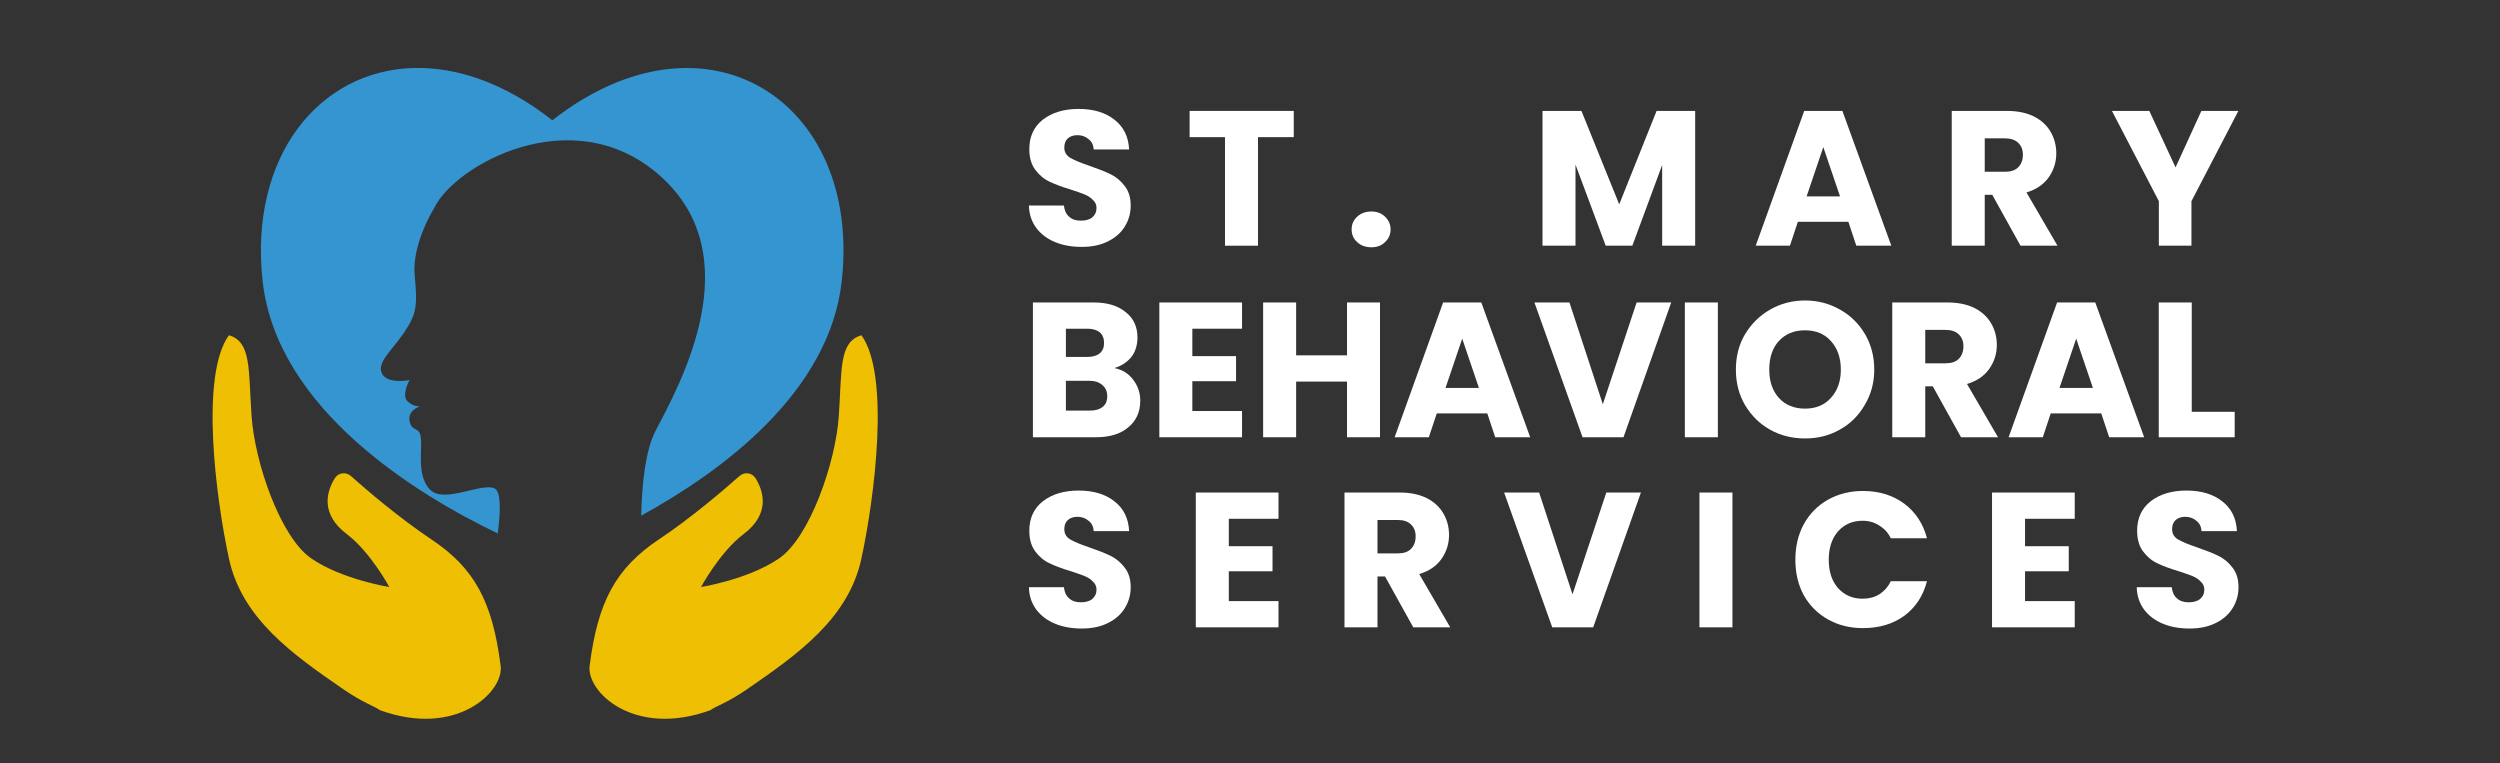
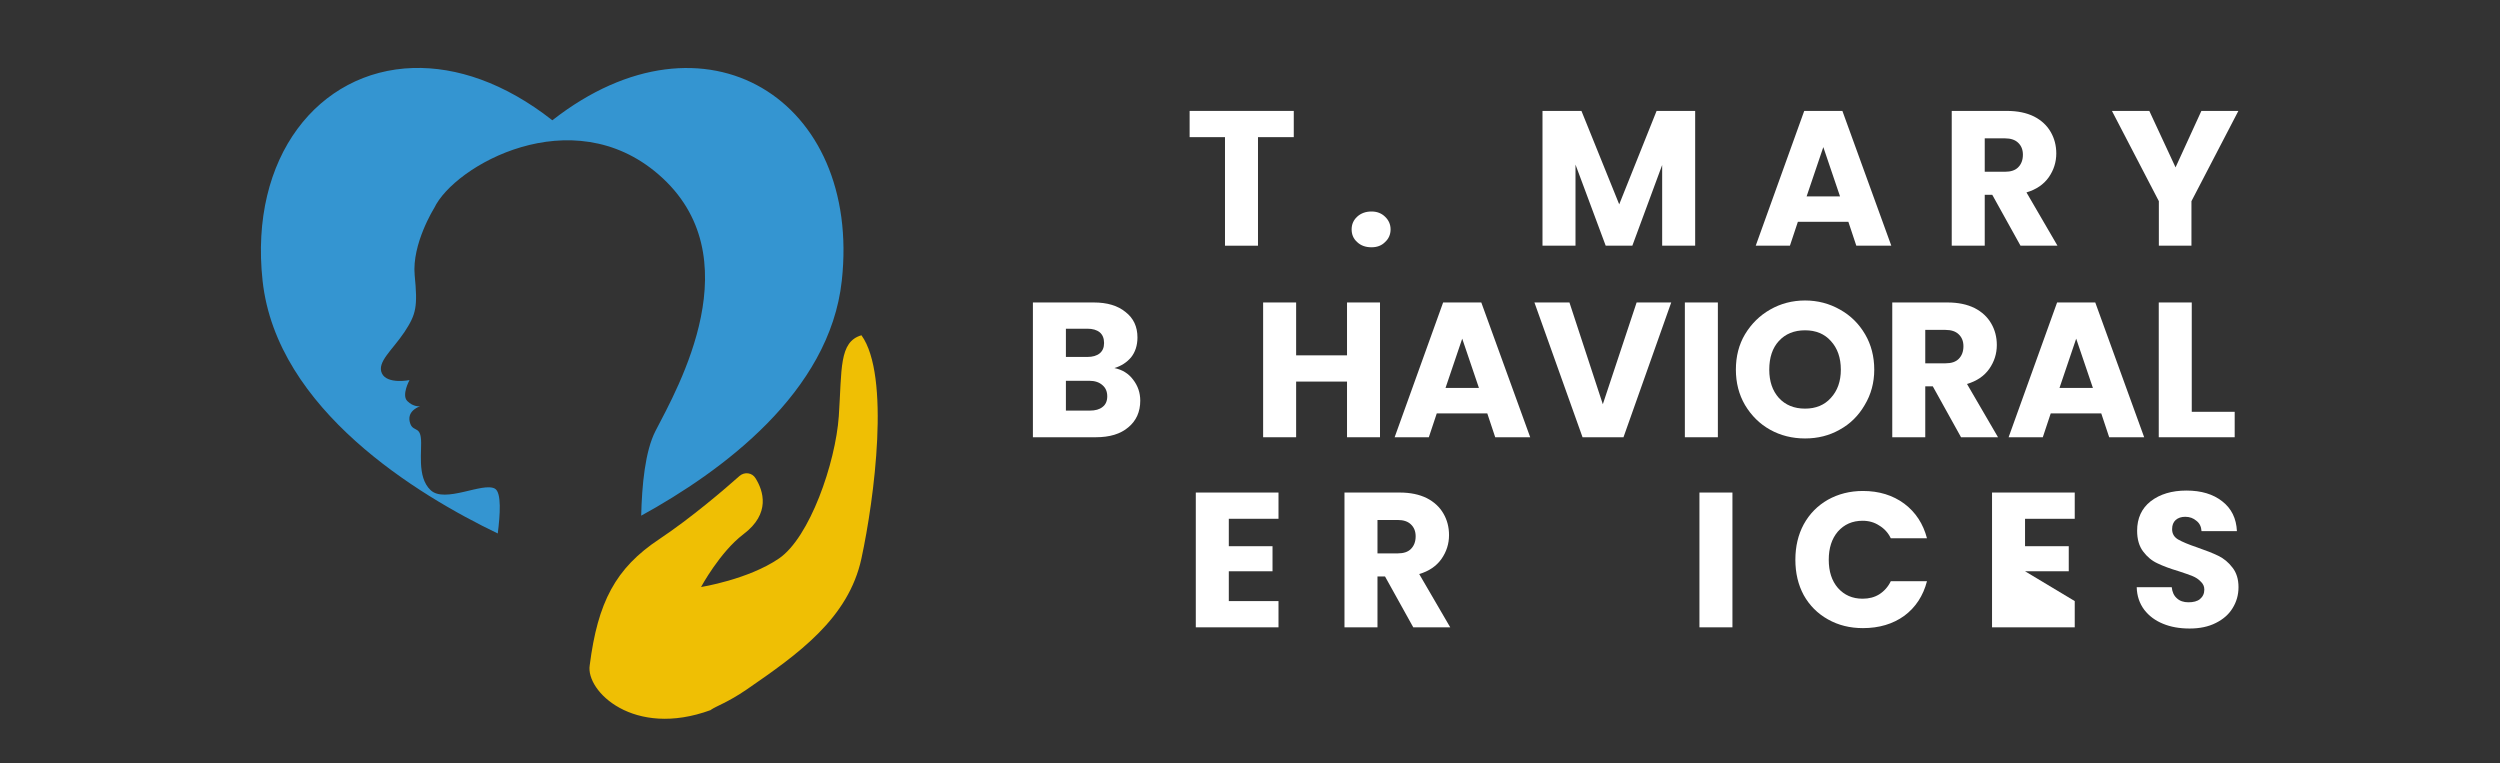
<svg xmlns="http://www.w3.org/2000/svg" width="131" zoomAndPan="magnify" viewBox="0 0 98.25 30" height="40" preserveAspectRatio="xMidYMid meet" version="1.0">
  <rect x="0" y="0" width="98.25" height="30" fill="#333333" stroke="none" />
  <defs>
    <g />
  </defs>
  <path fill="#3495d1" d="M 16.242 2.672 C 12.523 2.781 9.789 6.164 10.32 11.039 C 10.875 16.102 16.422 19.457 19.562 20.965 C 19.656 20.227 19.715 19.352 19.449 19.203 C 18.977 18.938 17.48 19.793 16.922 19.262 C 16.363 18.734 16.602 17.672 16.539 17.203 C 16.484 16.73 16.188 16.996 16.098 16.555 C 16.012 16.117 16.508 15.969 16.508 15.969 C 16.508 15.969 16.242 16 16.008 15.762 C 15.77 15.527 16.094 14.938 16.094 14.938 C 16.094 14.938 15.215 15.113 15.008 14.672 C 14.805 14.23 15.418 13.762 15.891 13.055 C 16.359 12.348 16.418 12.055 16.297 10.82 C 16.18 9.586 17.062 8.18 17.062 8.18 C 17.855 6.504 22.465 3.902 25.879 6.855 C 29.594 10.066 26.645 15.23 25.762 16.934 C 25.352 17.73 25.227 19.066 25.199 20.266 C 28.363 18.527 32.605 15.426 33.082 11.035 C 33.863 3.949 27.73 0.016 21.707 4.727 C 19.828 3.25 17.934 2.625 16.242 2.672 Z M 16.242 2.672 " fill-opacity="1" fill-rule="nonzero" />
  <path fill="#efbf04" d="M 33.855 21.945 C 33.348 24.301 31.375 25.699 29.344 27.098 C 28.59 27.613 28.168 27.738 27.934 27.898 C 27.934 27.898 27.93 27.898 27.93 27.906 C 24.898 29.016 23.012 27.156 23.176 26.145 C 23.492 23.664 24.191 22.328 25.91 21.188 C 27.18 20.34 28.477 19.227 29.066 18.703 C 29.262 18.535 29.559 18.574 29.691 18.793 C 30 19.285 30.297 20.184 29.215 20.996 C 28.289 21.699 27.551 23.07 27.551 23.07 C 27.551 23.07 29.402 22.777 30.613 21.949 C 31.82 21.125 32.836 18.199 32.965 16.355 C 33.09 14.512 32.965 13.434 33.855 13.176 C 34.996 14.758 34.363 19.59 33.855 21.945 Z M 33.855 21.945 " fill-opacity="1" fill-rule="nonzero" />
-   <path fill="#efbf04" d="M 8.996 21.945 C 9.504 24.301 11.473 25.699 13.508 27.098 C 14.262 27.613 14.68 27.738 14.914 27.898 C 14.914 27.898 14.922 27.898 14.922 27.906 C 17.953 29.016 19.836 27.156 19.672 26.145 C 19.355 23.664 18.66 22.328 16.938 21.188 C 15.668 20.34 14.371 19.227 13.785 18.703 C 13.59 18.535 13.293 18.574 13.16 18.793 C 12.852 19.285 12.555 20.184 13.637 20.996 C 14.562 21.699 15.301 23.07 15.301 23.07 C 15.301 23.07 13.445 22.777 12.238 21.949 C 11.027 21.125 10.016 18.199 9.887 16.355 C 9.758 14.512 9.887 13.434 8.996 13.176 C 7.852 14.758 8.488 19.59 8.996 21.945 Z M 8.996 21.945 " fill-opacity="1" fill-rule="nonzero" />
  <g fill="#ffffff" fill-opacity="1">
    <g transform="translate(40.124, 9.656)">
      <g>
-         <path d="M 2.391 0.047 C 1.992 0.047 1.645 -0.016 1.344 -0.141 C 1.039 -0.266 0.797 -0.445 0.609 -0.688 C 0.422 -0.938 0.32 -1.234 0.312 -1.578 L 1.688 -1.578 C 1.707 -1.391 1.773 -1.242 1.891 -1.141 C 2.004 -1.035 2.156 -0.984 2.344 -0.984 C 2.539 -0.984 2.691 -1.023 2.797 -1.109 C 2.91 -1.203 2.969 -1.328 2.969 -1.484 C 2.969 -1.609 2.922 -1.711 2.828 -1.797 C 2.742 -1.891 2.633 -1.961 2.5 -2.016 C 2.375 -2.066 2.195 -2.129 1.969 -2.203 C 1.625 -2.305 1.344 -2.41 1.125 -2.516 C 0.906 -2.617 0.719 -2.773 0.562 -2.984 C 0.406 -3.191 0.328 -3.461 0.328 -3.797 C 0.328 -4.285 0.504 -4.672 0.859 -4.953 C 1.223 -5.234 1.691 -5.375 2.266 -5.375 C 2.848 -5.375 3.316 -5.234 3.672 -4.953 C 4.035 -4.672 4.227 -4.281 4.25 -3.781 L 2.859 -3.781 C 2.848 -3.957 2.781 -4.094 2.656 -4.188 C 2.539 -4.289 2.395 -4.344 2.219 -4.344 C 2.062 -4.344 1.938 -4.301 1.844 -4.219 C 1.75 -4.133 1.703 -4.016 1.703 -3.859 C 1.703 -3.68 1.781 -3.547 1.938 -3.453 C 2.102 -3.359 2.352 -3.254 2.688 -3.141 C 3.031 -3.023 3.305 -2.914 3.516 -2.812 C 3.734 -2.707 3.922 -2.551 4.078 -2.344 C 4.234 -2.145 4.312 -1.891 4.312 -1.578 C 4.312 -1.273 4.234 -1 4.078 -0.75 C 3.93 -0.508 3.711 -0.316 3.422 -0.172 C 3.129 -0.023 2.785 0.047 2.391 0.047 Z M 2.391 0.047 " />
-       </g>
+         </g>
    </g>
  </g>
  <g fill="#ffffff" fill-opacity="1">
    <g transform="translate(46.564, 9.656)">
      <g>
        <path d="M 4.281 -5.297 L 4.281 -4.266 L 2.875 -4.266 L 2.875 0 L 1.578 0 L 1.578 -4.266 L 0.188 -4.266 L 0.188 -5.297 Z M 4.281 -5.297 " />
      </g>
    </g>
  </g>
  <g fill="#ffffff" fill-opacity="1">
    <g transform="translate(52.822, 9.656)">
      <g>
        <path d="M 1.078 0.062 C 0.848 0.062 0.66 -0.004 0.516 -0.141 C 0.367 -0.273 0.297 -0.441 0.297 -0.641 C 0.297 -0.836 0.367 -1.004 0.516 -1.141 C 0.66 -1.273 0.848 -1.344 1.078 -1.344 C 1.297 -1.344 1.473 -1.273 1.609 -1.141 C 1.754 -1.004 1.828 -0.836 1.828 -0.641 C 1.828 -0.441 1.754 -0.273 1.609 -0.141 C 1.473 -0.004 1.297 0.062 1.078 0.062 Z M 1.078 0.062 " />
      </g>
    </g>
  </g>
  <g fill="#ffffff" fill-opacity="1">
    <g transform="translate(56.75, 9.656)">
      <g />
    </g>
  </g>
  <g fill="#ffffff" fill-opacity="1">
    <g transform="translate(60.151, 9.656)">
      <g>
        <path d="M 6.469 -5.297 L 6.469 0 L 5.172 0 L 5.172 -3.172 L 4 0 L 2.953 0 L 1.766 -3.188 L 1.766 0 L 0.469 0 L 0.469 -5.297 L 2 -5.297 L 3.484 -1.625 L 4.953 -5.297 Z M 6.469 -5.297 " />
      </g>
    </g>
  </g>
  <g fill="#ffffff" fill-opacity="1">
    <g transform="translate(68.875, 9.656)">
      <g>
        <path d="M 3.766 -0.938 L 1.781 -0.938 L 1.469 0 L 0.125 0 L 2.031 -5.297 L 3.531 -5.297 L 5.453 0 L 4.078 0 Z M 3.438 -1.938 L 2.781 -3.875 L 2.125 -1.938 Z M 3.438 -1.938 " />
      </g>
    </g>
  </g>
  <g fill="#ffffff" fill-opacity="1">
    <g transform="translate(76.234, 9.656)">
      <g>
        <path d="M 3.172 0 L 2.062 -2 L 1.766 -2 L 1.766 0 L 0.469 0 L 0.469 -5.297 L 2.641 -5.297 C 3.055 -5.297 3.41 -5.223 3.703 -5.078 C 3.992 -4.93 4.211 -4.727 4.359 -4.469 C 4.504 -4.219 4.578 -3.938 4.578 -3.625 C 4.578 -3.281 4.477 -2.969 4.281 -2.688 C 4.082 -2.406 3.789 -2.207 3.406 -2.094 L 4.625 0 Z M 1.766 -2.906 L 2.562 -2.906 C 2.789 -2.906 2.961 -2.961 3.078 -3.078 C 3.203 -3.203 3.266 -3.367 3.266 -3.578 C 3.266 -3.773 3.203 -3.93 3.078 -4.047 C 2.961 -4.16 2.789 -4.219 2.562 -4.219 L 1.766 -4.219 Z M 1.766 -2.906 " />
      </g>
    </g>
  </g>
  <g fill="#ffffff" fill-opacity="1">
    <g transform="translate(82.952, 9.656)">
      <g>
        <path d="M 5.016 -5.297 L 3.172 -1.75 L 3.172 0 L 1.891 0 L 1.891 -1.75 L 0.047 -5.297 L 1.516 -5.297 L 2.547 -3.078 L 3.562 -5.297 Z M 5.016 -5.297 " />
      </g>
    </g>
  </g>
  <g fill="#ffffff" fill-opacity="1">
    <g transform="translate(40.124, 17.184)">
      <g>
        <path d="M 3.672 -2.719 C 3.984 -2.656 4.227 -2.504 4.406 -2.266 C 4.594 -2.023 4.688 -1.75 4.688 -1.438 C 4.688 -1 4.531 -0.648 4.219 -0.391 C 3.914 -0.129 3.488 0 2.938 0 L 0.469 0 L 0.469 -5.297 L 2.859 -5.297 C 3.391 -5.297 3.805 -5.172 4.109 -4.922 C 4.422 -4.68 4.578 -4.348 4.578 -3.922 C 4.578 -3.609 4.492 -3.348 4.328 -3.141 C 4.16 -2.941 3.941 -2.801 3.672 -2.719 Z M 1.766 -3.156 L 2.609 -3.156 C 2.816 -3.156 2.977 -3.203 3.094 -3.297 C 3.207 -3.391 3.266 -3.523 3.266 -3.703 C 3.266 -3.891 3.207 -4.031 3.094 -4.125 C 2.977 -4.219 2.816 -4.266 2.609 -4.266 L 1.766 -4.266 Z M 2.703 -1.047 C 2.922 -1.047 3.086 -1.094 3.203 -1.188 C 3.328 -1.281 3.391 -1.422 3.391 -1.609 C 3.391 -1.797 3.328 -1.941 3.203 -2.047 C 3.078 -2.16 2.906 -2.219 2.688 -2.219 L 1.766 -2.219 L 1.766 -1.047 Z M 2.703 -1.047 " />
      </g>
    </g>
  </g>
  <g fill="#ffffff" fill-opacity="1">
    <g transform="translate(45.093, 17.184)">
      <g>
-         <path d="M 1.766 -4.266 L 1.766 -3.188 L 3.484 -3.188 L 3.484 -2.203 L 1.766 -2.203 L 1.766 -1.031 L 3.719 -1.031 L 3.719 0 L 0.469 0 L 0.469 -5.297 L 3.719 -5.297 L 3.719 -4.266 Z M 1.766 -4.266 " />
-       </g>
+         </g>
    </g>
  </g>
  <g fill="#ffffff" fill-opacity="1">
    <g transform="translate(49.172, 17.184)">
      <g>
        <path d="M 5.062 -5.297 L 5.062 0 L 3.766 0 L 3.766 -2.188 L 1.766 -2.188 L 1.766 0 L 0.469 0 L 0.469 -5.297 L 1.766 -5.297 L 1.766 -3.219 L 3.766 -3.219 L 3.766 -5.297 Z M 5.062 -5.297 " />
      </g>
    </g>
  </g>
  <g fill="#ffffff" fill-opacity="1">
    <g transform="translate(54.684, 17.184)">
      <g>
        <path d="M 3.766 -0.938 L 1.781 -0.938 L 1.469 0 L 0.125 0 L 2.031 -5.297 L 3.531 -5.297 L 5.453 0 L 4.078 0 Z M 3.438 -1.938 L 2.781 -3.875 L 2.125 -1.938 Z M 3.438 -1.938 " />
      </g>
    </g>
  </g>
  <g fill="#ffffff" fill-opacity="1">
    <g transform="translate(60.241, 17.184)">
      <g>
        <path d="M 5.438 -5.297 L 3.562 0 L 1.953 0 L 0.062 -5.297 L 1.438 -5.297 L 2.75 -1.297 L 4.078 -5.297 Z M 5.438 -5.297 " />
      </g>
    </g>
  </g>
  <g fill="#ffffff" fill-opacity="1">
    <g transform="translate(65.746, 17.184)">
      <g>
        <path d="M 1.766 -5.297 L 1.766 0 L 0.469 0 L 0.469 -5.297 Z M 1.766 -5.297 " />
      </g>
    </g>
  </g>
  <g fill="#ffffff" fill-opacity="1">
    <g transform="translate(67.97, 17.184)">
      <g>
        <path d="M 2.969 0.047 C 2.469 0.047 2.008 -0.066 1.594 -0.297 C 1.188 -0.523 0.859 -0.848 0.609 -1.266 C 0.367 -1.68 0.25 -2.145 0.25 -2.656 C 0.25 -3.176 0.367 -3.641 0.609 -4.047 C 0.859 -4.461 1.188 -4.785 1.594 -5.016 C 2.008 -5.254 2.469 -5.375 2.969 -5.375 C 3.469 -5.375 3.926 -5.254 4.344 -5.016 C 4.758 -4.785 5.086 -4.461 5.328 -4.047 C 5.566 -3.641 5.688 -3.176 5.688 -2.656 C 5.688 -2.145 5.562 -1.68 5.312 -1.266 C 5.07 -0.848 4.742 -0.523 4.328 -0.297 C 3.922 -0.066 3.469 0.047 2.969 0.047 Z M 2.969 -1.125 C 3.395 -1.125 3.734 -1.266 3.984 -1.547 C 4.242 -1.828 4.375 -2.195 4.375 -2.656 C 4.375 -3.125 4.242 -3.5 3.984 -3.781 C 3.734 -4.062 3.395 -4.203 2.969 -4.203 C 2.539 -4.203 2.195 -4.062 1.938 -3.781 C 1.688 -3.508 1.562 -3.133 1.562 -2.656 C 1.562 -2.195 1.688 -1.828 1.938 -1.547 C 2.195 -1.266 2.539 -1.125 2.969 -1.125 Z M 2.969 -1.125 " />
      </g>
    </g>
  </g>
  <g fill="#ffffff" fill-opacity="1">
    <g transform="translate(73.897, 17.184)">
      <g>
        <path d="M 3.172 0 L 2.062 -2 L 1.766 -2 L 1.766 0 L 0.469 0 L 0.469 -5.297 L 2.641 -5.297 C 3.055 -5.297 3.41 -5.223 3.703 -5.078 C 3.992 -4.93 4.211 -4.727 4.359 -4.469 C 4.504 -4.219 4.578 -3.938 4.578 -3.625 C 4.578 -3.281 4.477 -2.969 4.281 -2.688 C 4.082 -2.406 3.789 -2.207 3.406 -2.094 L 4.625 0 Z M 1.766 -2.906 L 2.562 -2.906 C 2.789 -2.906 2.961 -2.961 3.078 -3.078 C 3.203 -3.203 3.266 -3.367 3.266 -3.578 C 3.266 -3.773 3.203 -3.93 3.078 -4.047 C 2.961 -4.16 2.789 -4.219 2.562 -4.219 L 1.766 -4.219 Z M 1.766 -2.906 " />
      </g>
    </g>
  </g>
  <g fill="#ffffff" fill-opacity="1">
    <g transform="translate(78.813, 17.184)">
      <g>
        <path d="M 3.766 -0.938 L 1.781 -0.938 L 1.469 0 L 0.125 0 L 2.031 -5.297 L 3.531 -5.297 L 5.453 0 L 4.078 0 Z M 3.438 -1.938 L 2.781 -3.875 L 2.125 -1.938 Z M 3.438 -1.938 " />
      </g>
    </g>
  </g>
  <g fill="#ffffff" fill-opacity="1">
    <g transform="translate(84.37, 17.184)">
      <g>
        <path d="M 1.766 -1 L 3.453 -1 L 3.453 0 L 0.469 0 L 0.469 -5.297 L 1.766 -5.297 Z M 1.766 -1 " />
      </g>
    </g>
  </g>
  <g fill="#ffffff" fill-opacity="1">
    <g transform="translate(40.124, 24.654)">
      <g>
-         <path d="M 2.391 0.047 C 1.992 0.047 1.645 -0.016 1.344 -0.141 C 1.039 -0.266 0.797 -0.445 0.609 -0.688 C 0.422 -0.938 0.32 -1.234 0.312 -1.578 L 1.688 -1.578 C 1.707 -1.391 1.773 -1.242 1.891 -1.141 C 2.004 -1.035 2.156 -0.984 2.344 -0.984 C 2.539 -0.984 2.691 -1.023 2.797 -1.109 C 2.91 -1.203 2.969 -1.328 2.969 -1.484 C 2.969 -1.609 2.922 -1.711 2.828 -1.797 C 2.742 -1.891 2.633 -1.961 2.5 -2.016 C 2.375 -2.066 2.195 -2.129 1.969 -2.203 C 1.625 -2.305 1.344 -2.41 1.125 -2.516 C 0.906 -2.617 0.719 -2.773 0.562 -2.984 C 0.406 -3.191 0.328 -3.461 0.328 -3.797 C 0.328 -4.285 0.504 -4.672 0.859 -4.953 C 1.223 -5.234 1.691 -5.375 2.266 -5.375 C 2.848 -5.375 3.316 -5.234 3.672 -4.953 C 4.035 -4.672 4.227 -4.281 4.25 -3.781 L 2.859 -3.781 C 2.848 -3.957 2.781 -4.094 2.656 -4.188 C 2.539 -4.289 2.395 -4.344 2.219 -4.344 C 2.062 -4.344 1.938 -4.301 1.844 -4.219 C 1.75 -4.133 1.703 -4.016 1.703 -3.859 C 1.703 -3.68 1.781 -3.547 1.938 -3.453 C 2.102 -3.359 2.352 -3.254 2.688 -3.141 C 3.031 -3.023 3.305 -2.914 3.516 -2.812 C 3.734 -2.707 3.922 -2.551 4.078 -2.344 C 4.234 -2.145 4.312 -1.891 4.312 -1.578 C 4.312 -1.273 4.234 -1 4.078 -0.75 C 3.93 -0.508 3.711 -0.316 3.422 -0.172 C 3.129 -0.023 2.785 0.047 2.391 0.047 Z M 2.391 0.047 " />
-       </g>
+         </g>
    </g>
  </g>
  <g fill="#ffffff" fill-opacity="1">
    <g transform="translate(46.526, 24.654)">
      <g>
        <path d="M 1.766 -4.266 L 1.766 -3.188 L 3.484 -3.188 L 3.484 -2.203 L 1.766 -2.203 L 1.766 -1.031 L 3.719 -1.031 L 3.719 0 L 0.469 0 L 0.469 -5.297 L 3.719 -5.297 L 3.719 -4.266 Z M 1.766 -4.266 " />
      </g>
    </g>
  </g>
  <g fill="#ffffff" fill-opacity="1">
    <g transform="translate(52.369, 24.654)">
      <g>
        <path d="M 3.172 0 L 2.062 -2 L 1.766 -2 L 1.766 0 L 0.469 0 L 0.469 -5.297 L 2.641 -5.297 C 3.055 -5.297 3.41 -5.223 3.703 -5.078 C 3.992 -4.93 4.211 -4.727 4.359 -4.469 C 4.504 -4.219 4.578 -3.938 4.578 -3.625 C 4.578 -3.281 4.477 -2.969 4.281 -2.688 C 4.082 -2.406 3.789 -2.207 3.406 -2.094 L 4.625 0 Z M 1.766 -2.906 L 2.562 -2.906 C 2.789 -2.906 2.961 -2.961 3.078 -3.078 C 3.203 -3.203 3.266 -3.367 3.266 -3.578 C 3.266 -3.773 3.203 -3.93 3.078 -4.047 C 2.961 -4.16 2.789 -4.219 2.562 -4.219 L 1.766 -4.219 Z M 1.766 -2.906 " />
      </g>
    </g>
  </g>
  <g fill="#ffffff" fill-opacity="1">
    <g transform="translate(59.05, 24.654)">
      <g>
-         <path d="M 5.438 -5.297 L 3.562 0 L 1.953 0 L 0.062 -5.297 L 1.438 -5.297 L 2.75 -1.297 L 4.078 -5.297 Z M 5.438 -5.297 " />
-       </g>
+         </g>
    </g>
  </g>
  <g fill="#ffffff" fill-opacity="1">
    <g transform="translate(66.319, 24.654)">
      <g>
        <path d="M 1.766 -5.297 L 1.766 0 L 0.469 0 L 0.469 -5.297 Z M 1.766 -5.297 " />
      </g>
    </g>
  </g>
  <g fill="#ffffff" fill-opacity="1">
    <g transform="translate(70.308, 24.654)">
      <g>
        <path d="M 0.25 -2.656 C 0.25 -3.176 0.359 -3.641 0.578 -4.047 C 0.805 -4.461 1.125 -4.785 1.531 -5.016 C 1.938 -5.242 2.395 -5.359 2.906 -5.359 C 3.539 -5.359 4.082 -5.191 4.531 -4.859 C 4.977 -4.523 5.273 -4.07 5.422 -3.5 L 4 -3.5 C 3.895 -3.719 3.742 -3.883 3.547 -4 C 3.359 -4.125 3.141 -4.188 2.891 -4.188 C 2.492 -4.188 2.172 -4.047 1.922 -3.766 C 1.68 -3.484 1.562 -3.113 1.562 -2.656 C 1.562 -2.195 1.68 -1.828 1.922 -1.547 C 2.172 -1.266 2.492 -1.125 2.891 -1.125 C 3.141 -1.125 3.359 -1.18 3.547 -1.297 C 3.742 -1.422 3.895 -1.594 4 -1.812 L 5.422 -1.812 C 5.273 -1.238 4.977 -0.785 4.531 -0.453 C 4.082 -0.129 3.539 0.031 2.906 0.031 C 2.395 0.031 1.938 -0.082 1.531 -0.312 C 1.125 -0.539 0.805 -0.859 0.578 -1.266 C 0.359 -1.672 0.25 -2.133 0.25 -2.656 Z M 0.25 -2.656 " />
      </g>
    </g>
  </g>
  <g fill="#ffffff" fill-opacity="1">
    <g transform="translate(77.818, 24.654)">
      <g>
-         <path d="M 1.766 -4.266 L 1.766 -3.188 L 3.484 -3.188 L 3.484 -2.203 L 1.766 -2.203 L 1.766 -1.031 L 3.719 -1.031 L 3.719 0 L 0.469 0 L 0.469 -5.297 L 3.719 -5.297 L 3.719 -4.266 Z M 1.766 -4.266 " />
+         <path d="M 1.766 -4.266 L 1.766 -3.188 L 3.484 -3.188 L 3.484 -2.203 L 1.766 -2.203 L 3.719 -1.031 L 3.719 0 L 0.469 0 L 0.469 -5.297 L 3.719 -5.297 L 3.719 -4.266 Z M 1.766 -4.266 " />
      </g>
    </g>
  </g>
  <g fill="#ffffff" fill-opacity="1">
    <g transform="translate(83.661, 24.654)">
      <g>
        <path d="M 2.391 0.047 C 1.992 0.047 1.645 -0.016 1.344 -0.141 C 1.039 -0.266 0.797 -0.445 0.609 -0.688 C 0.422 -0.938 0.32 -1.234 0.312 -1.578 L 1.688 -1.578 C 1.707 -1.391 1.773 -1.242 1.891 -1.141 C 2.004 -1.035 2.156 -0.984 2.344 -0.984 C 2.539 -0.984 2.691 -1.023 2.797 -1.109 C 2.91 -1.203 2.969 -1.328 2.969 -1.484 C 2.969 -1.609 2.922 -1.711 2.828 -1.797 C 2.742 -1.891 2.633 -1.961 2.5 -2.016 C 2.375 -2.066 2.195 -2.129 1.969 -2.203 C 1.625 -2.305 1.344 -2.41 1.125 -2.516 C 0.906 -2.617 0.719 -2.773 0.562 -2.984 C 0.406 -3.191 0.328 -3.461 0.328 -3.797 C 0.328 -4.285 0.504 -4.672 0.859 -4.953 C 1.223 -5.234 1.691 -5.375 2.266 -5.375 C 2.848 -5.375 3.316 -5.234 3.672 -4.953 C 4.035 -4.672 4.227 -4.281 4.25 -3.781 L 2.859 -3.781 C 2.848 -3.957 2.781 -4.094 2.656 -4.188 C 2.539 -4.289 2.395 -4.344 2.219 -4.344 C 2.062 -4.344 1.938 -4.301 1.844 -4.219 C 1.75 -4.133 1.703 -4.016 1.703 -3.859 C 1.703 -3.68 1.781 -3.547 1.938 -3.453 C 2.102 -3.359 2.352 -3.254 2.688 -3.141 C 3.031 -3.023 3.305 -2.914 3.516 -2.812 C 3.734 -2.707 3.922 -2.551 4.078 -2.344 C 4.234 -2.145 4.312 -1.891 4.312 -1.578 C 4.312 -1.273 4.234 -1 4.078 -0.75 C 3.93 -0.508 3.711 -0.316 3.422 -0.172 C 3.129 -0.023 2.785 0.047 2.391 0.047 Z M 2.391 0.047 " />
      </g>
    </g>
  </g>
</svg>